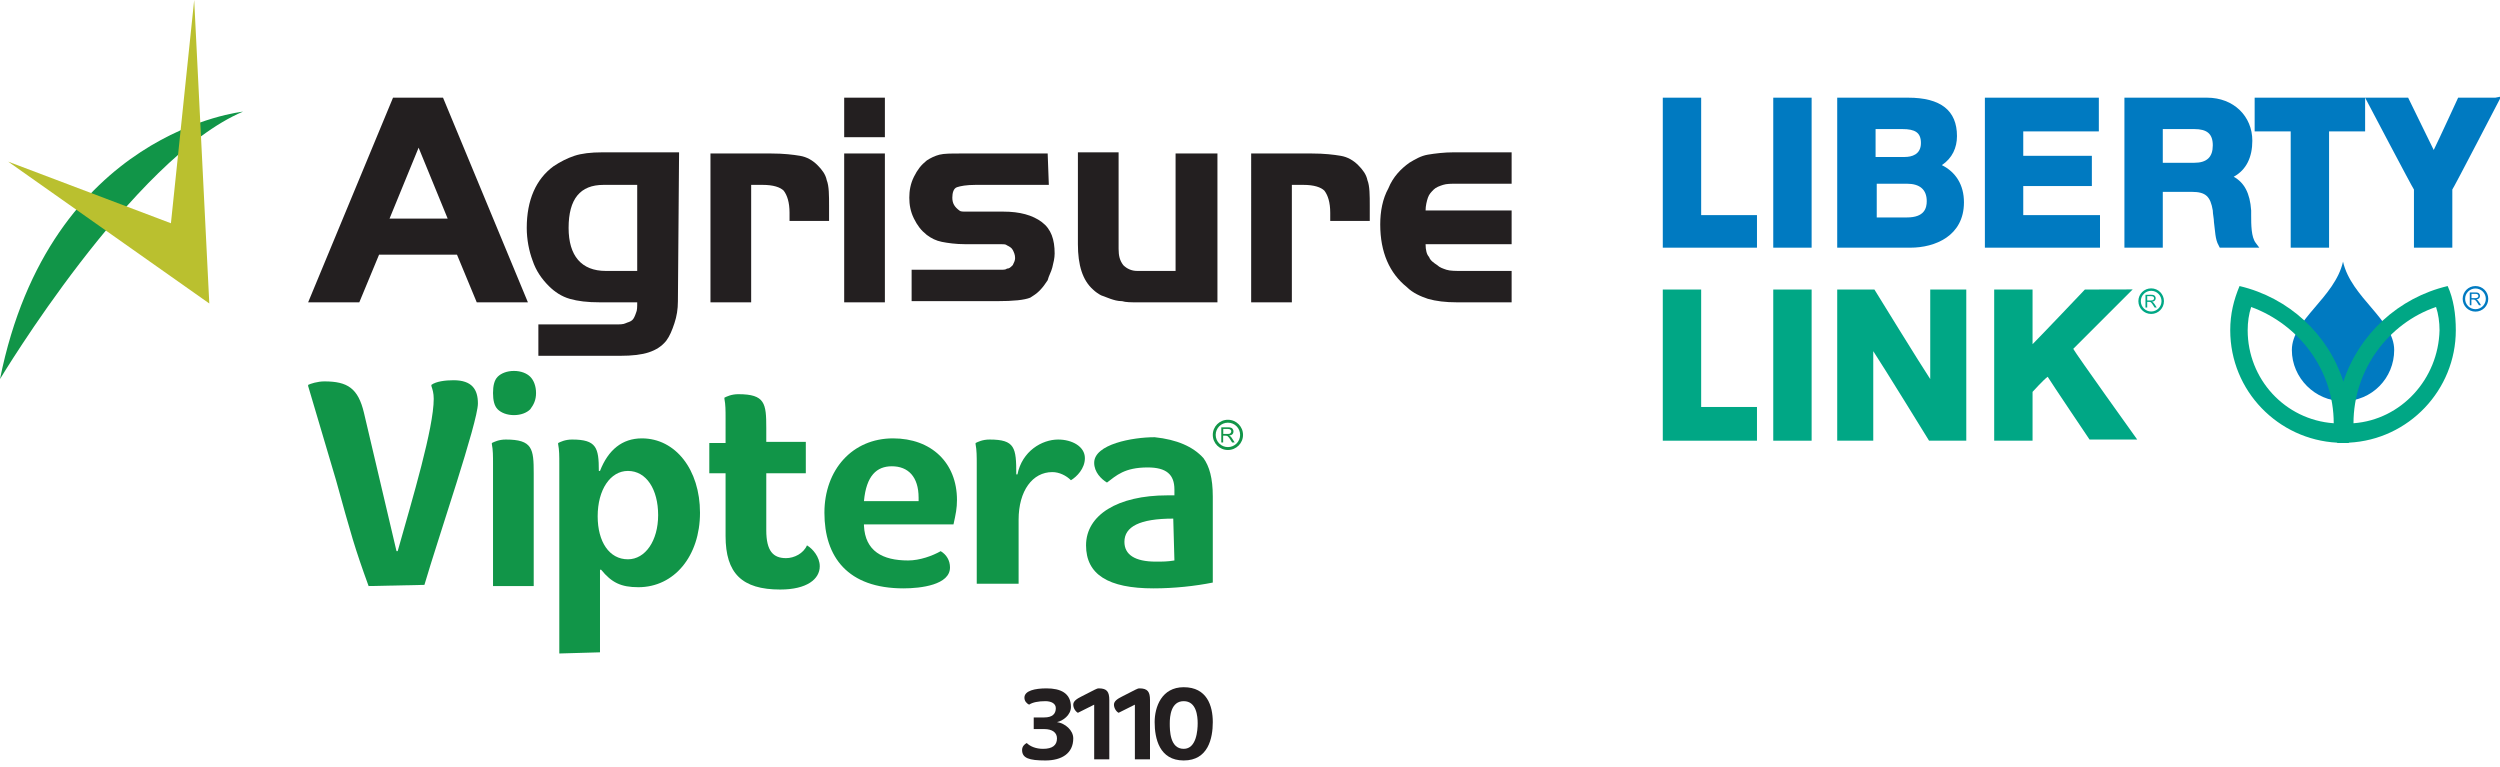
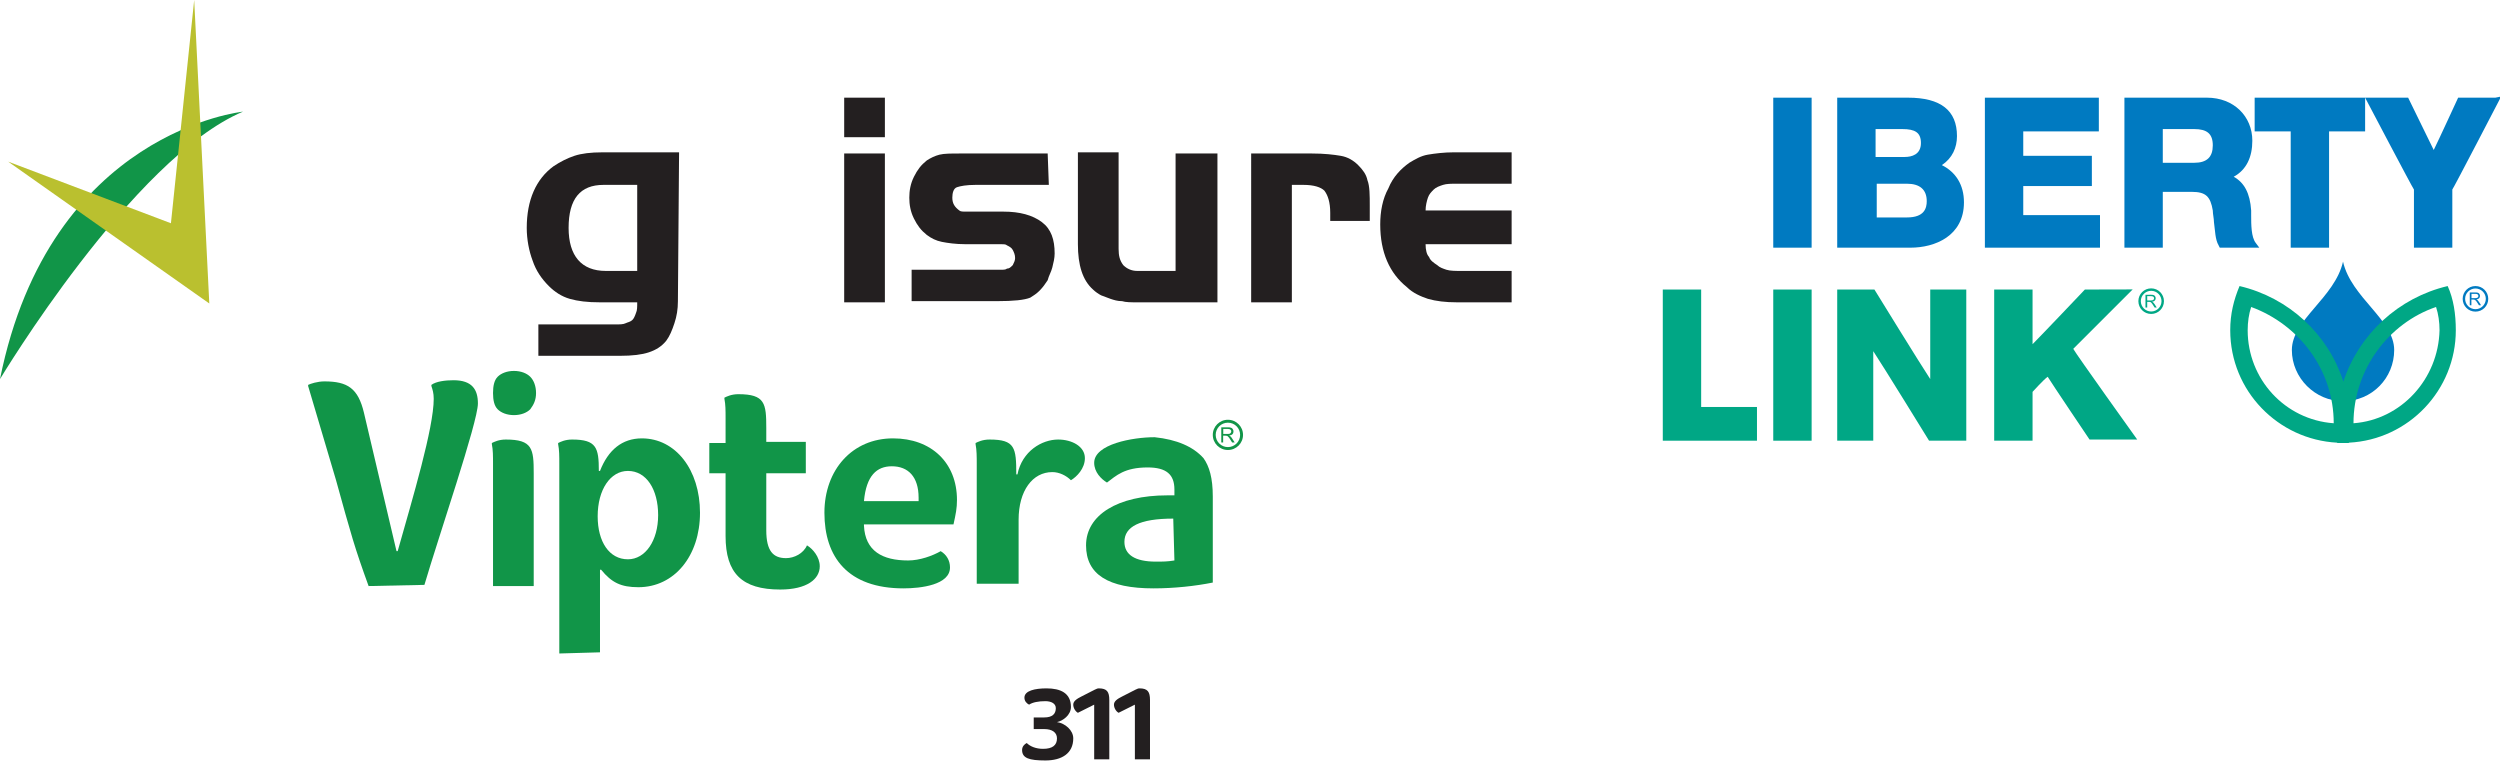
<svg xmlns="http://www.w3.org/2000/svg" version="1.1" id="Layer_1" x="0px" y="0px" viewBox="0 0 215 66" style="enable-background:new 0 0 215 66;" xml:space="preserve">
  <style type="text/css">
	.st0{fill:#119548;}
	.st1{fill:#231F20;}
	.st2{fill:#BAC02F;}
	.st3{fill:#007AC1;}
	.st4{fill:#00A785;}
	.st5{fill:none;}
</style>
  <g>
    <g>
      <path class="st0" d="M31.7,50.4c-1.2-3.3-1.5-4.4-2.8-9.1l-2.4-8.1v-0.1c0.2-0.1,0.8-0.3,1.4-0.3c2,0,2.9,0.6,3.4,2.7l2.8,11.9    h0.1c1.3-4.6,3.1-10.6,3.1-13.1c0-0.5-0.1-0.8-0.2-1.1v-0.1c0.4-0.3,1.2-0.4,1.9-0.4c1.6,0,2.1,0.8,2.1,2c0,1.6-3.4,11.5-4.6,15.6    L31.7,50.4L31.7,50.4z" />
      <path class="st0" d="M42.4,39.9c0-0.7,0-1.2-0.1-1.7v-0.1c0.2-0.1,0.6-0.3,1.2-0.3c2.3,0,2.4,0.8,2.4,2.9v9.7h-3.5    C42.4,50.4,42.4,39.9,42.4,39.9z M45.6,35.2c-0.3,0.3-0.8,0.5-1.4,0.5c-0.6,0-1.1-0.2-1.4-0.5c-0.3-0.3-0.4-0.8-0.4-1.4    c0-0.6,0.1-1.1,0.4-1.4c0.3-0.3,0.8-0.5,1.4-0.5c0.6,0,1.1,0.2,1.4,0.5c0.3,0.3,0.5,0.8,0.5,1.4S45.9,34.8,45.6,35.2" />
      <path class="st0" d="M54,40.5c-1.5,0-2.6,1.6-2.6,3.9c0,2.2,1,3.7,2.6,3.7c1.5,0,2.6-1.6,2.6-3.8S55.6,40.5,54,40.5 M48.1,56.2    V39.9c0-0.7,0-1.2-0.1-1.7v-0.1c0.2-0.1,0.6-0.3,1.2-0.3c2.1,0,2.3,0.7,2.3,2.7h0.1c0.7-1.8,1.9-2.8,3.6-2.8c2.9,0,5,2.7,5,6.4    s-2.2,6.4-5.3,6.4c-1.5,0-2.3-0.4-3.2-1.5h-0.1v7.1L48.1,56.2L48.1,56.2z" />
      <path class="st0" d="M62.4,36c0-0.7,0-1.2-0.1-1.7v-0.1c0.2-0.1,0.6-0.3,1.2-0.3c2.3,0,2.4,0.8,2.4,2.9V38h3.4v2.7h-3.4v4.9    c0,1.8,0.6,2.4,1.7,2.4c0.7,0,1.5-0.4,1.8-1.1l0,0c0.5,0.3,1.1,1,1.1,1.8c0,1.1-1.1,2-3.4,2c-3.3,0-4.7-1.4-4.7-4.6v-5.4H61v-2.6    h1.4V36z" />
      <path class="st0" d="M74.3,43.1H79v-0.3c0-1.8-0.9-2.7-2.3-2.7C75.4,40.1,74.5,40.9,74.3,43.1 M74.3,45.2c0.1,2.2,1.6,3,3.8,3    c1,0,2.1-0.4,2.8-0.8l0,0c0.5,0.3,0.8,0.8,0.8,1.4c0,1.5-2.5,1.8-4,1.8c-4.8,0-6.8-2.7-6.8-6.5c0-3.7,2.4-6.4,5.9-6.4    c3.3,0,5.5,2.1,5.5,5.3c0,0.7-0.1,1.2-0.3,2.1h-7.7C74.3,45.1,74.3,45.2,74.3,45.2z" />
      <path class="st0" d="M84,50.4V39.9c0-0.6,0-1.2-0.1-1.7v-0.1c0.2-0.1,0.6-0.3,1.2-0.3c2.2,0,2.3,0.7,2.3,3h0.1c0.4-2,2.1-3,3.5-3    c1.2,0,2.3,0.6,2.3,1.6c0,0.9-0.7,1.6-1.2,1.9l0,0c-0.4-0.4-1-0.7-1.6-0.7c-1.7,0-2.9,1.6-2.9,4.1v5.5H84V50.4z" />
      <path class="st0" d="M100.9,44.6c-2.9,0-4.2,0.7-4.2,2c0,1.1,0.9,1.7,2.7,1.7c0.6,0,1,0,1.6-0.1L100.9,44.6L100.9,44.6z     M103.5,39.4c0.5,0.7,0.8,1.7,0.8,3.3v7.4c-1.5,0.3-3.3,0.5-5.1,0.5c-3.9,0-5.8-1.2-5.8-3.7c0-2.6,2.7-4.3,7-4.3h0.6v-0.5    c0-1.3-0.7-1.9-2.3-1.9c-2,0-2.7,0.7-3.5,1.3l0,0c-0.5-0.3-1.1-0.9-1.1-1.7c0-1.6,3.3-2.2,5.2-2.2    C101.2,37.8,102.6,38.4,103.5,39.4" />
      <g>
        <path class="st0" d="M105.6,36.35c0.58,0,1.05,0.47,1.05,1.05s-0.47,1.05-1.05,1.05s-1.05-0.47-1.05-1.05     S105.02,36.35,105.6,36.35 M105.6,36.1c-0.72,0-1.3,0.58-1.3,1.3s0.58,1.3,1.3,1.3s1.3-0.58,1.3-1.3S106.32,36.1,105.6,36.1     L105.6,36.1z" />
        <path class="st0" d="M105.03,38.05v-1.3h0.58c0.12,0,0.21,0.01,0.27,0.04c0.06,0.02,0.11,0.06,0.14,0.12     c0.04,0.06,0.06,0.12,0.06,0.2c0,0.09-0.03,0.17-0.09,0.23c-0.06,0.06-0.15,0.1-0.28,0.12c0.05,0.02,0.08,0.04,0.1,0.06     c0.05,0.05,0.1,0.1,0.14,0.17l0.23,0.36h-0.22l-0.17-0.27c-0.05-0.08-0.09-0.14-0.13-0.18c-0.03-0.04-0.06-0.07-0.09-0.09     s-0.05-0.03-0.08-0.03c-0.02,0-0.05-0.01-0.1-0.01h-0.2v0.58H105.03z M105.2,37.32h0.37c0.08,0,0.14-0.01,0.18-0.02     c0.04-0.02,0.08-0.04,0.1-0.08c0.02-0.04,0.04-0.08,0.04-0.12c0-0.06-0.02-0.11-0.07-0.15s-0.12-0.06-0.21-0.06h-0.41V37.32z" />
      </g>
    </g>
    <g>
      <path class="st1" d="M87.9,64.5c0-0.3,0.2-0.5,0.4-0.6l0,0c0.3,0.3,0.8,0.5,1.4,0.5c0.8,0,1.2-0.3,1.2-0.9c0-0.5-0.4-0.8-1.1-0.8    h-0.9v-1h0.9c0.7,0,1-0.3,1-0.8c0-0.4-0.4-0.6-0.9-0.6c-0.6,0-1.1,0.1-1.4,0.3l0,0c-0.2-0.1-0.4-0.3-0.4-0.6    c0-0.6,0.9-0.8,1.9-0.8c1.2,0,2.1,0.4,2.1,1.6c0,0.7-0.7,1.2-1.2,1.3c0.7,0.1,1.4,0.7,1.4,1.4c0,1.3-1,1.9-2.4,1.9    S87.9,65.2,87.9,64.5" />
      <path class="st1" d="M94.5,59.2c0.7,0,0.9,0.3,0.9,1v5.1h-1.3v-4.7l-1.4,0.7l0,0c-0.2-0.1-0.4-0.4-0.4-0.7s0.3-0.5,0.7-0.7    C94.2,59.3,94.3,59.2,94.5,59.2" />
      <path class="st1" d="M98,59.2c0.7,0,0.9,0.3,0.9,1v5.1h-1.3v-4.7l-1.4,0.7l0,0c-0.2-0.1-0.4-0.4-0.4-0.7s0.3-0.5,0.7-0.7    C97.7,59.3,97.8,59.2,98,59.2" />
-       <path class="st1" d="M101.8,60.3c-1.1,0-1.2,1.3-1.2,1.9s0,2.2,1.2,2.2c1.1,0,1.2-1.6,1.2-2.2S102.9,60.3,101.8,60.3 M101.8,65.4    c-2.1,0-2.5-1.9-2.5-3.3c0-1.3,0.6-3,2.5-3c2,0,2.5,1.6,2.5,3S103.9,65.4,101.8,65.4" />
    </g>
  </g>
  <g>
    <path class="st0" d="M0,32.6c0,0,11.4-19,20.9-23C21,9.6,4.3,11.2,0,32.6" />
    <polygon class="st2" points="14.7,19.2 0.7,13.9 18,26.1 16.7,0  " />
  </g>
  <g>
-     <path class="st1" d="M33.5,18.8h5L36,12.7L33.5,18.8z M33.8,8.4h4.3L45.4,26H41l-1.7-4.1h-6.7L30.9,26h-4.4L33.8,8.4z" />
    <path class="st1" d="M51.9,15.9c-2,0-3,1.2-3,3.7c0,2.4,1.1,3.7,3.2,3.7h2.7v-7.4C54.8,15.9,51.9,15.9,51.9,15.9z M58.3,25.9   c0,0.7-0.1,1.3-0.3,1.9s-0.4,1.1-0.7,1.5c-0.4,0.5-0.9,0.8-1.5,1s-1.4,0.3-2.5,0.3h-7v-2.7h6.6c0.4,0,0.7,0,0.9-0.1   s0.4-0.1,0.6-0.3c0.1-0.1,0.2-0.3,0.3-0.6c0.1-0.2,0.1-0.5,0.1-0.9h-3.2c-1.1,0-1.9-0.1-2.6-0.3c-0.7-0.2-1.3-0.6-1.8-1.1   c-0.6-0.6-1.1-1.3-1.4-2.2c-0.3-0.8-0.5-1.8-0.5-2.8c0-2.4,0.8-4.2,2.3-5.3c0.6-0.4,1.2-0.7,1.8-0.9s1.4-0.3,2.4-0.3h6.6L58.3,25.9   L58.3,25.9z" />
-     <path class="st1" d="M66.3,13.2c1.1,0,1.9,0.1,2.5,0.2s1.1,0.4,1.5,0.8s0.7,0.8,0.8,1.3c0.2,0.5,0.2,1.3,0.2,2.2V19h-3.4v-0.7   c0-0.9-0.2-1.5-0.5-1.9c-0.3-0.3-0.9-0.5-1.8-0.5h-1V26h-3.5V13.2H66.3z" />
    <path class="st1" d="M76.1,26h-3.5V13.2h3.5V26z M72.6,8.4h3.5v3.4h-3.5V8.4z" />
    <path class="st1" d="M90.2,15.9h-6.3c-0.8,0-1.3,0.1-1.6,0.2c-0.3,0.1-0.4,0.5-0.4,0.9c0,0.5,0.2,0.8,0.6,1.1   c0.1,0.1,0.3,0.1,0.6,0.1c0.2,0,0.6,0,1.1,0h2.1c1.4,0,2.5,0.3,3.3,0.9s1.1,1.5,1.1,2.7c0,0.4-0.1,0.8-0.2,1.2   c-0.1,0.4-0.3,0.7-0.4,1.1c-0.2,0.3-0.4,0.6-0.7,0.9c-0.3,0.3-0.5,0.4-0.8,0.6c-0.5,0.2-1.4,0.3-2.9,0.3h-7.3v-2.7h6.3   c0.6,0,1,0,1.3,0s0.5,0,0.6-0.1c0.2,0,0.3-0.1,0.5-0.3c0.1-0.2,0.2-0.4,0.2-0.6c0-0.3-0.1-0.5-0.2-0.7s-0.3-0.3-0.5-0.4   C86.5,21,86.3,21,86.1,21s-0.5,0-1,0H83c-0.8,0-1.5-0.1-2-0.2s-0.9-0.3-1.3-0.6c-0.5-0.4-0.8-0.8-1.1-1.4c-0.3-0.6-0.4-1.2-0.4-1.8   c0-0.6,0.1-1.2,0.4-1.8s0.6-1,1.1-1.4c0.3-0.2,0.7-0.4,1.1-0.5s1-0.1,1.8-0.1h7.5L90.2,15.9L90.2,15.9z" />
    <path class="st1" d="M101.2,13.2h3.5V26h-6.9c-0.5,0-1,0-1.3-0.1c-0.4,0-0.7-0.1-1-0.2s-0.5-0.2-0.8-0.3c-0.2-0.1-0.5-0.3-0.7-0.5   c-0.9-0.8-1.3-2.1-1.3-3.9v-7.9h3.5v8.3c0,0.6,0.1,1,0.4,1.4c0.3,0.3,0.7,0.5,1.2,0.5h3.3V13.2H101.2z" />
    <path class="st1" d="M112.8,13.2c1.1,0,1.9,0.1,2.5,0.2s1.1,0.4,1.5,0.8s0.7,0.8,0.8,1.3c0.2,0.5,0.2,1.3,0.2,2.2V19h-3.4v-0.7   c0-0.9-0.2-1.5-0.5-1.9c-0.3-0.3-0.9-0.5-1.8-0.5h-1V26h-3.5V13.2H112.8z" />
    <path class="st1" d="M130,21h-7.4c0,0.5,0.1,0.9,0.3,1.1c0.1,0.3,0.4,0.5,0.7,0.7c0.2,0.2,0.5,0.3,0.8,0.4s0.8,0.1,1.3,0.1h4.3V26   h-4.7c-1,0-1.8-0.1-2.5-0.3c-0.6-0.2-1.3-0.5-1.8-1c-1.5-1.2-2.3-3-2.3-5.4c0-1.1,0.2-2.2,0.7-3.1c0.4-1,1.1-1.7,1.8-2.2   c0.5-0.3,1-0.6,1.6-0.7s1.4-0.2,2.2-0.2h5v2.7h-4.7c-0.5,0-0.9,0-1.2,0.1c-0.3,0.1-0.6,0.2-0.8,0.4c-0.2,0.2-0.4,0.4-0.5,0.7   c-0.1,0.3-0.2,0.7-0.2,1.1h7.4V21z" />
  </g>
  <g>
-     <polygon class="st3" points="143,8.4 143,21.3 151.1,21.3 151.1,18.5 146.3,18.5 146.3,8.4  " />
    <rect x="152.5" y="8.4" class="st3" width="3.3" height="12.9" />
    <path class="st3" d="M158,8.4v12.9h6.3c2.1,0,4.6-1,4.6-3.9c0-1.5-0.7-2.6-1.9-3.2c0.9-0.6,1.3-1.5,1.3-2.5c0-2.2-1.4-3.3-4.2-3.3   H158 M163.6,11.1c1.1,0,1.6,0.3,1.6,1.2c0,1-0.8,1.2-1.4,1.2h-2.5v-2.4C161.3,11.1,163.6,11.1,163.6,11.1z M164,15.8   c1.1,0,1.7,0.5,1.7,1.5c0,0.6-0.2,1.4-1.7,1.4h-2.6v-2.9C161.4,15.8,164,15.8,164,15.8z" />
    <polygon class="st3" points="180.2,8.4 170.7,8.4 170.7,21.3 180.6,21.3 180.6,18.5 174,18.5 174,16 179.9,16 179.9,13.4 174,13.4    174,11.3 180.5,11.3 180.5,8.4  " />
    <path class="st3" d="M182.7,8.4v12.9h3.3v-4.8h2.5c1.2,0,1.6,0.4,1.8,1.6c0,0.3,0.1,0.7,0.1,1c0.1,0.7,0.1,1.5,0.4,2l0.1,0.2h3.4   l-0.3-0.4c-0.4-0.5-0.4-1.6-0.4-2.4v-0.4c-0.1-1.5-0.6-2.4-1.5-2.9c1.1-0.6,1.6-1.7,1.6-3.1c0-2.1-1.6-3.7-3.9-3.7L182.7,8.4    M188.7,11.1c1.1,0,1.6,0.4,1.6,1.4s-0.5,1.5-1.6,1.5H186v-2.9H188.7z" />
    <polygon class="st3" points="203.2,8.4 193.9,8.4 193.9,11.3 197,11.3 197,21.3 200.3,21.3 200.3,11.3 203.4,11.3 203.4,8.4  " />
    <path class="st3" d="M214.6,8.4h-3.2c0,0-1.7,3.7-2.1,4.5c-0.4-0.8-2.2-4.5-2.2-4.5h-3.7c0,0,4.1,7.8,4.2,7.9v5h3.3v-5   c0.1-0.1,4.2-8,4.2-8L214.6,8.4" />
    <polygon class="st4" points="146,24.9 143,24.9 143,37.9 151.1,37.9 151.1,35 146.3,35 146.3,24.9  " />
    <polygon class="st4" points="155.5,24.9 152.5,24.9 152.5,37.9 155.8,37.9 155.8,24.9  " />
    <path class="st4" d="M168.8,24.9H166v7.7c-0.8-1.2-4.8-7.7-4.8-7.7H158v13h3.1v-7.7c0.8,1.2,4.8,7.7,4.8,7.7h3.2v-13L168.8,24.9" />
    <path class="st4" d="M179.3,24.9c0,0-3.7,3.9-4.5,4.7v-4.7h-3.3v13h3.3v-4.2c0.1-0.1,0.9-1,1.3-1.3c0.3,0.5,3.6,5.4,3.6,5.4h4.1   c0,0-5.3-7.4-5.5-7.8c0.3-0.3,5.11-5.11,5.11-5.11" />
    <path class="st3" d="M201.5,34.5c-2.4,0-4.4-2-4.4-4.4c0-2.6,3.7-4.5,4.4-7.6c0.7,3.1,4.4,5,4.4,7.6   C205.9,32.5,204,34.5,201.5,34.5" />
    <path class="st4" d="M211.2,28.4c0-1.4-0.2-2.7-0.7-3.8c-4.23,1-7.63,4.14-8.97,8.22c-1.3-4.08-4.69-7.22-8.93-8.22   c-0.5,1.2-0.8,2.4-0.8,3.8c0,5.23,4.13,9.41,9.2,9.67c0,0.01,0,0.02,0,0.03c0.2,0,0.3,0,0.5,0s0.4,0,0.5,0c0-0.01,0-0.02,0-0.03   C207.16,37.81,211.2,33.53,211.2,28.4z M193.3,28.4c0-0.7,0.1-1.4,0.3-2c4.1,1.5,7.1,5.4,7.1,10C196.5,36.1,193.3,32.6,193.3,28.4z    M202.4,36.4c0-4.6,3-8.6,7.1-10c0.2,0.6,0.3,1.3,0.3,2C209.7,32.6,206.5,36.1,202.4,36.4z" />
-     <rect x="143" y="8.4" class="st5" width="72" height="29.6" />
    <g>
      <path class="st4" d="M185,25.01c0.49,0,0.89,0.4,0.89,0.89s-0.4,0.89-0.89,0.89s-0.89-0.4-0.89-0.89S184.51,25.01,185,25.01     M185,24.8c-0.61,0-1.1,0.49-1.1,1.1s0.49,1.1,1.1,1.1s1.1-0.49,1.1-1.1S185.61,24.8,185,24.8L185,24.8z" />
      <path class="st4" d="M184.51,26.45v-1.1H185c0.1,0,0.17,0.01,0.22,0.03c0.05,0.02,0.09,0.05,0.12,0.1    c0.03,0.05,0.05,0.11,0.05,0.17c0,0.08-0.03,0.14-0.08,0.2c-0.05,0.05-0.13,0.09-0.23,0.1c0.04,0.02,0.07,0.04,0.09,0.05    c0.04,0.04,0.08,0.09,0.12,0.15l0.19,0.3h-0.18l-0.15-0.23c-0.04-0.07-0.08-0.12-0.11-0.15S185,26.01,184.98,26    c-0.02-0.01-0.04-0.02-0.07-0.03c-0.02,0-0.04-0.01-0.08-0.01h-0.17v0.49H184.51z M184.66,25.84h0.31c0.07,0,0.12-0.01,0.16-0.02    c0.04-0.01,0.07-0.04,0.09-0.07c0.02-0.03,0.03-0.06,0.03-0.1c0-0.05-0.02-0.1-0.06-0.13c-0.04-0.03-0.1-0.05-0.18-0.05h-0.35    V25.84z" />
    </g>
    <g>
      <path class="st3" d="M212.89,24.81c0.49,0,0.89,0.4,0.89,0.89s-0.4,0.89-0.89,0.89S212,26.19,212,25.7S212.4,24.81,212.89,24.81     M212.89,24.6c-0.61,0-1.1,0.49-1.1,1.1s0.49,1.1,1.1,1.1s1.1-0.49,1.1-1.1S213.5,24.6,212.89,24.6L212.89,24.6z" />
      <path class="st3" d="M212.4,26.25v-1.1h0.49c0.1,0,0.17,0.01,0.22,0.03c0.05,0.02,0.09,0.05,0.12,0.1    c0.03,0.05,0.05,0.11,0.05,0.17c0,0.08-0.03,0.14-0.08,0.2c-0.05,0.05-0.13,0.09-0.23,0.1c0.04,0.02,0.07,0.04,0.09,0.05    c0.04,0.04,0.08,0.09,0.12,0.15l0.19,0.3h-0.18l-0.15-0.23c-0.04-0.07-0.08-0.12-0.11-0.15s-0.05-0.06-0.07-0.07    c-0.02-0.01-0.04-0.02-0.07-0.03c-0.02,0-0.04-0.01-0.08-0.01h-0.17v0.49H212.4z M212.55,25.64h0.31c0.07,0,0.12-0.01,0.16-0.02    c0.04-0.01,0.07-0.04,0.09-0.07c0.02-0.03,0.03-0.06,0.03-0.1c0-0.05-0.02-0.1-0.06-0.13c-0.04-0.03-0.1-0.05-0.18-0.05h-0.35    V25.64z" />
    </g>
  </g>
</svg>